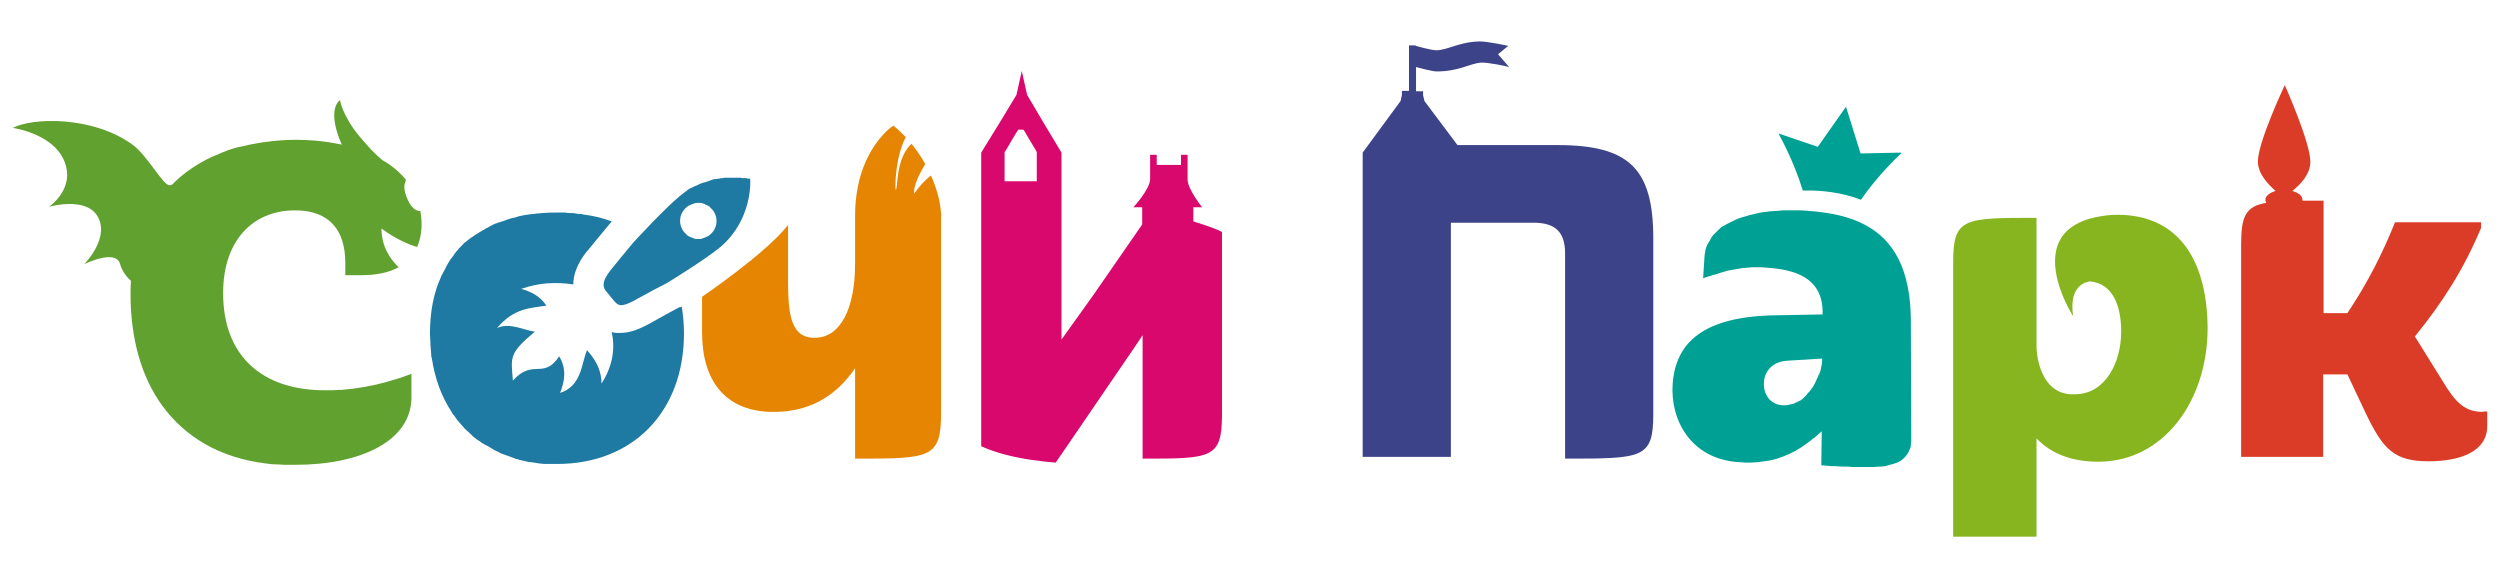
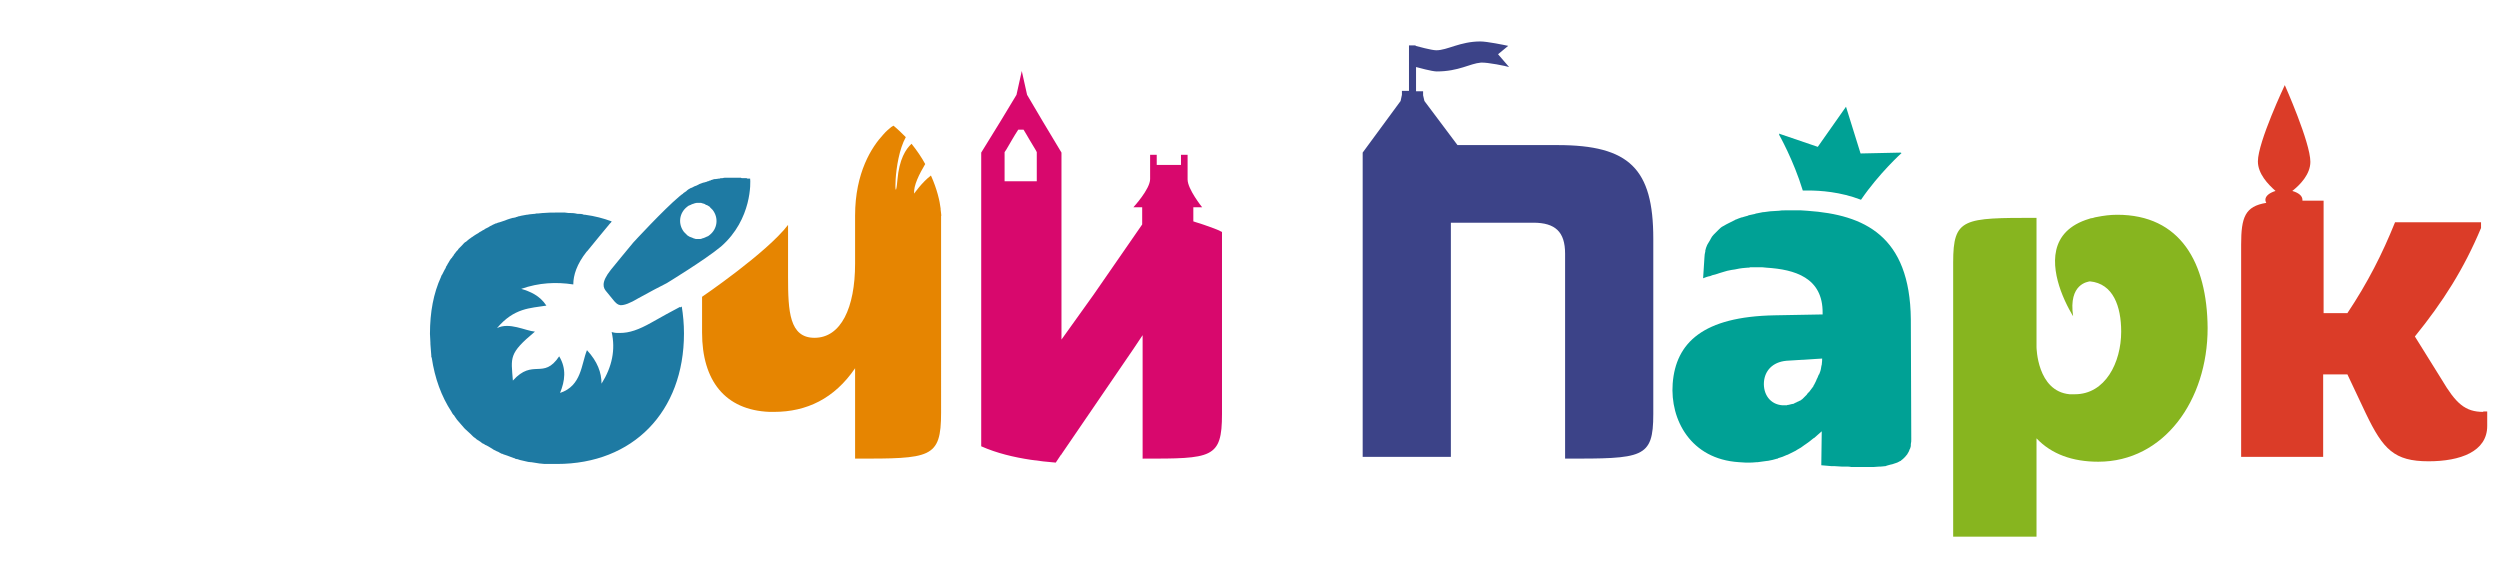
<svg xmlns="http://www.w3.org/2000/svg" version="1.1" id="Layer_1" x="0px" y="0px" viewBox="0 0 566.9 129.6" style="enable-background:new 0 0 566.9 129.6;" xml:space="preserve">
  <style type="text/css"> .st0{fill:#3C4388;} .st1{fill:#87B51F;} .st2{fill:#DB3C28;} .st3{fill:#1E7AA3;} .st4{fill:#E68501;} .st5{fill:#D8086D;} .st6{fill:#00A195;} .st7{fill:#61A130;} </style>
  <g>
    <path class="st0" d="M317.6,22.9L309,34.6v8.5v5.3v55.2h20V50.5h18.7c5,0,7.2,2.1,7.2,7V104c17.6,0,20,0,20-10.1V54.1 c0-15.8-5.4-21.2-21.7-21.2h-22.7L323,22.9l-0.3-1.3v-0.9h-1.6v-5.5c0.4,0.1,3.6,1,4.7,1c5,0,7.5-1.8,10-2c1.5-0.1,5.8,0.8,6.4,1 l-2.5-2.9l2.3-1.9c-0.9-0.2-4.8-1-6.3-1c-4.6,0-7.5,2-10,2c-1.1,0-4.3-0.9-4.7-1v-0.1h0h-1.5V19v1.6h-1.6v0.9L317.6,22.9z" />
    <path class="st1" d="M480.1,48.7c-1.6,0-3.1,0.2-4.6,0.5l0,0c-0.2,0-0.4,0.1-0.5,0.1c-0.3,0.1-0.6,0.2-0.9,0.2 c-0.1,0-0.2,0.1-0.3,0.1c-9.4,2.8-8.5,10.7-6.5,16.3c1.2,3.3,2.8,5.8,2.8,5.8c-1.1-7.4,3.4-7.8,3.8-7.9c5.3,0.5,7.1,5.7,7.1,11.4 c0,7-3.6,14.2-10.5,14.2c-0.2,0-0.3,0-0.4,0c-0.1,0-0.2,0-0.3,0c-0.2,0-0.4,0-0.5,0c-7.4-0.7-7.5-10.7-7.5-10.7V58.4v-1.3v-7.7 c-16.6,0-18.9,0-18.9,10.1v62.2h18.9V99.4c3.4,3.6,8.2,5.3,14,5.3c14.9,0,24.8-13.9,24.8-30.3C500.5,59.5,494.4,48.7,480.1,48.7" />
    <path class="st2" d="M563.1,93.4c-4.1,0-6.2-1.9-9.4-7.3l-6.1-9.8c6.4-7.9,11.1-15.3,15-24.6v-1.3h-19.5 c-2.9,7.2-6.2,13.7-10.8,20.6h-5.4V45.5c-1.7,0-3.3,0-4.8,0c0-0.1,0-0.1,0-0.2c0-0.9-0.9-1.6-2.3-2c1.8-1.4,4.1-3.8,4.1-6.6 c0-4.4-5.8-17.4-5.8-17.4S512,32.2,512,36.6c0,2.8,2.3,5.2,4,6.7c-1.3,0.4-2.3,1.1-2.3,2c0,0.3,0.1,0.5,0.2,0.7 c-4.8,0.8-5.7,3.2-5.7,9.5v48.1h18.6V84.9h5.5l4.2,8.9c3.9,8.1,6.4,10.8,14.2,10.8c7.2,0,13.3-2.2,13.3-8v-3.3H563.1z" />
    <path class="st3" d="M154.2,69.6l-0.2,0.1l-2.8,1.5l-3.4,1.9c-3,1.7-5.1,2.4-7.2,2.4c-0.2,0-0.4,0-0.6,0c-0.5,0-0.9-0.1-1.3-0.2 c0.9,4,0.1,7.9-2.3,11.7c0-2.5-0.9-5-3.3-7.6c-1.3,3.2-1.2,8.1-6.1,9.7c1.1-2.7,1.5-5.5-0.2-8.3c-3.6,5.4-5.9,0.4-10.5,5.5 c-0.4-5.3-1-6.1,5-11.1c-2.2-0.2-5.8-2.2-8.6-0.8c3.9-4.6,7.5-4.5,11.2-5.1c-1.5-2.3-3.7-3.2-5.7-3.8c4-1.4,7.9-1.6,11.8-1 c0-2.1,0.8-4.6,3-7.4l0.1-0.1l0.1-0.1l2.7-3.3l2.4-2.9l0.1-0.1l0.1-0.1c0.1-0.1,0.1-0.1,0.2-0.3c-1.9-0.7-3.8-1.2-6-1.5 c0,0-0.1,0-0.1,0c-0.1,0-0.3,0-0.4-0.1c-0.3-0.1-0.6-0.1-0.9-0.1c-0.3,0-0.5,0-0.8-0.1c-0.5-0.1-1.1-0.1-1.6-0.1 c-0.3,0-0.5-0.1-0.8-0.1c-0.6,0-1.2,0-1.8,0h-0.1c-1,0-2,0-3,0.1c0,0-0.1,0-0.1,0c-0.3,0-0.7,0.1-1,0.1c-0.3,0-0.6,0-0.8,0.1 c-0.1,0-0.1,0-0.2,0c-0.3,0-0.7,0.1-1,0.1c-0.2,0-0.4,0.1-0.6,0.1c0,0,0,0-0.1,0c-0.4,0.1-0.7,0.1-1.1,0.2c-0.2,0-0.3,0.1-0.4,0.1 c-0.2,0-0.5,0.1-0.7,0.2c-0.1,0-0.2,0-0.3,0.1c-0.2,0-0.3,0.1-0.5,0.1c0,0-0.1,0-0.1,0c-0.2,0.1-0.5,0.1-0.7,0.2 c-0.2,0.1-0.4,0.1-0.6,0.2c-0.2,0.1-0.3,0.1-0.5,0.2c-0.1,0-0.2,0.1-0.3,0.1c-0.2,0.1-0.4,0.1-0.6,0.2c-0.1,0-0.2,0.1-0.3,0.1 c-0.1,0-0.3,0.1-0.4,0.1c-0.2,0.1-0.4,0.2-0.6,0.2c-0.1,0.1-0.2,0.1-0.4,0.2c-0.1,0-0.2,0.1-0.2,0.1c-0.2,0.1-0.4,0.2-0.6,0.3 c-0.1,0.1-0.2,0.1-0.3,0.2c-0.1,0-0.1,0.1-0.2,0.1c-0.2,0.1-0.4,0.2-0.6,0.3c0,0-0.1,0-0.1,0.1c-0.1,0.1-0.2,0.1-0.4,0.2 c-0.2,0.1-0.4,0.3-0.7,0.4c-0.1,0.1-0.3,0.2-0.4,0.3c-0.1,0-0.1,0.1-0.2,0.1c-0.2,0.1-0.3,0.2-0.5,0.3c-0.1,0-0.1,0.1-0.1,0.1 c-0.1,0-0.1,0.1-0.2,0.1c-0.2,0.2-0.5,0.3-0.7,0.5c-0.1,0.1-0.2,0.1-0.3,0.2c-0.2,0.2-0.4,0.3-0.6,0.5c0,0-0.1,0.1-0.1,0.1 c0,0,0,0,0,0c-0.1,0-0.1,0.1-0.2,0.1c-0.3,0.2-0.5,0.5-0.7,0.7c0,0-0.1,0.1-0.1,0.1c-0.3,0.3-0.5,0.5-0.8,0.8c0,0,0,0,0,0.1 c-0.1,0.1-0.1,0.1-0.2,0.2c-0.1,0.1-0.1,0.1-0.2,0.2c-0.1,0.1-0.2,0.3-0.3,0.4c-0.2,0.2-0.3,0.4-0.4,0.6c-0.1,0.1-0.2,0.2-0.3,0.4 c0,0,0,0.1-0.1,0.1c-0.2,0.2-0.3,0.4-0.5,0.7c0,0.1-0.1,0.1-0.1,0.2c-0.1,0.2-0.3,0.4-0.4,0.7c-0.1,0.1-0.1,0.2-0.2,0.3 c-0.1,0.1-0.1,0.2-0.1,0.3c-0.2,0.3-0.4,0.7-0.6,1.1c-0.1,0.1-0.1,0.3-0.2,0.4c-0.1,0.1-0.1,0.2-0.2,0.3c0,0.1-0.1,0.2-0.1,0.3 c-1.7,3.7-2.5,8-2.5,12.9c0,0.7,0.1,1.3,0.1,2c0,0.1,0,0.1,0,0.2c0,0,0,0.1,0,0.1c0.1,0.9,0.1,1.7,0.2,2.6c0,0,0,0.1,0,0.1 c0,0,0,0,0,0.1c0,0.1,0,0.2,0.1,0.3c0.7,4.7,2.2,8.8,4.5,12.3c0.1,0.2,0.2,0.4,0.3,0.5c0,0,0,0,0,0c0.1,0.1,0.1,0.2,0.2,0.2 c0.1,0.2,0.3,0.4,0.4,0.6c0.2,0.3,0.4,0.6,0.7,0.9c0,0,0,0,0,0c0.4,0.5,0.9,1,1.3,1.5c0,0,0,0,0,0c0,0,0.1,0.1,0.1,0.1 c0,0,0.1,0.1,0.1,0.1c0.4,0.4,0.8,0.7,1.2,1.1c0.1,0.1,0.3,0.3,0.4,0.4c0.2,0.2,0.4,0.4,0.6,0.5c0.2,0.1,0.3,0.3,0.5,0.4 c0,0,0,0,0,0c0,0,0.1,0,0.1,0.1c0,0,0,0,0.1,0c0.2,0.2,0.5,0.3,0.7,0.5c0.2,0.2,0.4,0.3,0.7,0.4c0,0,0.1,0.1,0.1,0.1 c0.1,0.1,0.2,0.1,0.2,0.1c0.2,0.1,0.4,0.2,0.6,0.3c0,0,0,0,0,0c0.2,0.1,0.3,0.2,0.5,0.3c0.2,0.1,0.3,0.2,0.5,0.3 c0,0,0.1,0.1,0.1,0.1c0.1,0,0.2,0.1,0.2,0.1c0.2,0.1,0.4,0.2,0.6,0.3c0.3,0.1,0.5,0.2,0.8,0.4c0.1,0.1,0.3,0.1,0.4,0.2c0,0,0,0,0,0 c0,0,0,0,0,0c0,0,0,0,0.1,0c0.1,0,0.2,0.1,0.2,0.1c0.3,0.1,0.6,0.2,0.9,0.3c0.5,0.2,1.1,0.4,1.6,0.6c0.1,0,0.2,0,0.2,0.1 c0.2,0.1,0.4,0.1,0.5,0.1c0.2,0.1,0.4,0.1,0.6,0.2c0.4,0.1,0.9,0.2,1.3,0.3c0.4,0.1,0.8,0.2,1.2,0.2c0,0,0.1,0,0.1,0 c0.6,0.1,1.2,0.2,1.9,0.3h0c0,0,0.1,0,0.1,0c0.3,0,0.6,0.1,1,0.1c0.2,0,0.3,0,0.5,0c0.4,0,0.8,0,1.2,0c0.2,0,0.4,0,0.6,0 c0.1,0,0.3,0,0.4,0c0,0,0,0,0.1,0h0c17.2,0,28.8-11.8,28.8-29.6c0-2.2-0.2-4.2-0.5-6.1c-0.1,0.1-0.2,0.1-0.3,0.2L154.2,69.6z" />
    <path class="st3" d="M170.1,40.5C170.1,40.5,170.1,40.5,170.1,40.5c-0.1,0-0.1,0-0.2,0c0,0,0,0-0.1,0c-0.1,0-0.1,0-0.2,0 c0,0,0,0,0,0c-0.1,0-0.2,0-0.3-0.1c0,0-0.1,0-0.1,0c-0.1,0-0.2,0-0.3,0c0,0-0.1,0-0.1,0c-0.1,0-0.2,0-0.3,0c0,0,0,0-0.1,0 c-0.1,0-0.3,0-0.4-0.1c0,0-0.1,0-0.1,0c-0.1,0-0.2,0-0.4,0c-0.1,0-0.1,0-0.2,0c-0.1,0-0.3,0-0.4,0c0,0-0.1,0-0.1,0 c-0.2,0-0.4,0-0.6,0c-0.1,0-0.1,0-0.2,0c-0.2,0-0.3,0-0.5,0c-0.1,0-0.1,0-0.2,0c-0.2,0-0.4,0-0.6,0c0,0-0.1,0-0.1,0 c-0.2,0-0.5,0-0.7,0.1c-0.1,0-0.1,0-0.2,0c-0.2,0-0.4,0-0.5,0.1c-0.1,0-0.2,0-0.2,0c-0.2,0-0.4,0.1-0.7,0.1c0,0-0.1,0-0.1,0 c-0.3,0-0.5,0.1-0.8,0.2c-0.1,0-0.2,0-0.2,0.1c-0.2,0-0.4,0.1-0.6,0.2c-0.1,0-0.2,0-0.3,0.1c-0.2,0.1-0.5,0.1-0.7,0.2 c0,0-0.1,0-0.1,0c-0.3,0.1-0.5,0.2-0.8,0.3c-0.1,0-0.2,0.1-0.2,0.1c-0.2,0.1-0.4,0.2-0.6,0.3c-0.1,0-0.2,0.1-0.3,0.1 c-0.3,0.1-0.5,0.3-0.8,0.4c0,0,0,0-0.1,0c-0.3,0.2-0.6,0.3-0.8,0.5c-0.1,0.1-0.2,0.1-0.2,0.2c-0.2,0.1-0.4,0.3-0.6,0.4 c-0.1,0.1-0.2,0.1-0.2,0.2c-0.3,0.2-0.6,0.4-0.8,0.6c-3.6,3-10.5,10.5-10.5,10.5l-2.4,2.9l-2.7,3.3c-2.3,2.9-1.7,4.1-1,4.9l1.8,2.2 c0.4,0.4,0.7,0.8,1.4,0.9c0,0,0.1,0,0.1,0c0.8,0,2-0.4,4-1.6l3.5-1.9l2.9-1.5c0,0,8.7-5.3,12.3-8.3 C170.6,49.7,170.2,41.1,170.1,40.5C170.2,40.6,170.1,40.5,170.1,40.5 M160.9,53.3c-0.2,0.2-0.4,0.3-0.7,0.4c-0.1,0-0.2,0.1-0.2,0.1 c-0.2,0.1-0.3,0.1-0.5,0.2c-0.1,0-0.2,0-0.3,0.1c-0.1,0-0.3,0.1-0.4,0.1c-0.1,0-0.1,0-0.2,0c-0.1,0-0.1,0-0.2,0c-0.1,0-0.1,0-0.2,0 c0,0-0.1,0-0.1,0c0,0-0.1,0-0.1,0c-0.2,0-0.3,0-0.5-0.1c-0.1,0-0.2,0-0.3-0.1c-0.2-0.1-0.3-0.1-0.5-0.2c-0.1,0-0.2-0.1-0.3-0.1 c-0.2-0.1-0.3-0.2-0.5-0.3c-0.1-0.1-0.1-0.1-0.2-0.2c-0.2-0.2-0.4-0.4-0.6-0.6c-1.4-1.8-1.1-4.3,0.7-5.7c0.2-0.2,0.4-0.3,0.7-0.4 c0.1,0,0.2-0.1,0.2-0.1c0.2-0.1,0.3-0.1,0.5-0.2c0.1,0,0.2,0,0.3-0.1c0.2,0,0.3-0.1,0.5-0.1h0.2h0.1c0.1,0,0.2,0,0.3,0h0.1 c0,0,0.1,0,0.1,0c0.1,0,0.3,0,0.4,0.1c0.1,0,0.2,0,0.4,0.1c0.1,0,0.3,0.1,0.4,0.2c0.1,0.1,0.2,0.1,0.3,0.1c0.2,0.1,0.3,0.2,0.5,0.3 c0.1,0.1,0.2,0.1,0.2,0.2c0.2,0.2,0.4,0.4,0.6,0.6C163,49.4,162.7,51.9,160.9,53.3" />
    <path class="st4" d="M213.3,47.5c0-0.1,0-0.1,0-0.2c-0.2-1.7-0.8-4.4-2.2-7.5c-2.1,1.6-3.8,4.1-3.8,4.1c-0.2-1.8,1.2-4.5,2.5-6.7 c-0.8-1.5-1.9-3.1-3.1-4.6c-1.3,1.2-2.8,3.5-3.2,8.2c-0.6,7-1.1-4.3,1.9-9.7c-0.9-0.9-1.8-1.8-2.8-2.6c0,0-0.2,0.1-0.5,0.3 c-0.6,0.5-1.2,1-1.8,1.7c-2.6,2.8-6.4,8.6-6.4,18.4c0,0.1,0,0.1,0,0.1v10.8c0,10-3.2,16.8-9.2,16.8c-5.7,0-6-6-6-13.8V51 c-4.8,6.3-19.5,16.3-19.5,16.3v8.1c0,10.9,5.2,17.6,15.3,18c0.3,0,0.7,0,1,0h0c7.4,0,13.7-3,18.4-9.9v0c0,0,0,0,0,0l0,9.7l0,10.8 c17.1,0,19.5,0,19.5-10.4V63.6v-5.3V53v-3.5V49C213.5,49,213.4,48.4,213.3,47.5" />
    <path class="st5" d="M275.3,51.8c-1.4-0.5-2.7-1-4.1-1.4c-0.2-0.1-0.4-0.1-0.6-0.2V47h2c0,0-3.3-4.1-3.3-6.3v-3.3v-2.3h-1.5v2.3 h-5.5v-2.3h-1.5v2.3v3.2c0,2.3-3.8,6.4-3.8,6.4h2v3.3v0.6l-11,15.9L240.7,77v-0.3l0,0.3l0,0V64.3v-7v-2.9V51V34.6l-4.2-7l-3.6-6.1 l-1.2-5.4l-1.2,5.4l-3.5,5.8l-4.5,7.3V51v3.4v5v4.8v14.6v22.4c1.8,0.8,3.6,1.4,5.5,1.9c3.8,1,7.7,1.5,11.4,1.8l1.2-1.8h0.1v-0.1 L257.1,79l2-3v27.6v0.4c15.7,0,18,0,18-10.1V52.6C276.5,52.3,275.9,52,275.3,51.8 M235.2,41.1H235h-6.8h-0.4v-6.6l0.4-0.6l1.4-2.4 l0.6-1l0.7-1.1h1.2l0.6,1l0.7,1.2l1.5,2.5l0.2,0.4V41.1z" />
    <path class="st6" d="M422,45.3c4.1-6,9.2-10.6,9.2-10.6l-0.2,0c0.1-0.1,0.2-0.1,0.2-0.1l-9.3,0.2l-3.3-10.6l-6.4,9.1l-8.8-3 c0,0,0,0.1,0.1,0.2l-0.1,0c0,0,3.3,5.8,5.4,12.7c0.4,0,0.8,0,1.2,0C412.8,43.2,417.3,43.5,422,45.3" />
    <path class="st6" d="M409.9,47.8c-0.5,0-1-0.1-1.5-0.1c0,0-0.1,0-0.2,0c-0.5,0-1,0-1.5,0c-0.1,0-0.1,0-0.2,0c-0.5,0-1,0-1.5,0 c-0.1,0-0.2,0-0.2,0c-0.5,0-1,0-1.5,0.1c-0.1,0-0.1,0-0.1,0c-0.5,0-1,0.1-1.6,0.1c0,0,0,0-0.1,0c-0.5,0.1-1,0.1-1.5,0.2 c-0.1,0-0.2,0-0.2,0c-0.5,0.1-1,0.2-1.5,0.3c-0.1,0-0.2,0-0.3,0.1c-0.5,0.1-1,0.2-1.4,0.3c-0.1,0-0.1,0-0.2,0.1 c-0.5,0.1-1,0.3-1.4,0.4c0,0,0,0-0.1,0c-0.5,0.2-0.9,0.3-1.3,0.5c-0.1,0-0.1,0-0.2,0.1c-0.4,0.2-0.8,0.4-1.2,0.6 c-0.1,0-0.1,0.1-0.2,0.1c-0.4,0.2-0.8,0.4-1.1,0.6c-0.1,0-0.1,0.1-0.2,0.1c-0.4,0.2-0.7,0.5-1,0.8c0,0-0.1,0.1-0.1,0.1 c-0.3,0.3-0.6,0.6-0.9,0.9c0,0-0.1,0.1-0.1,0.1c-0.3,0.3-0.5,0.6-0.7,1c0,0.1-0.1,0.1-0.1,0.2c-0.2,0.3-0.4,0.7-0.6,1 c0,0.1-0.1,0.1-0.1,0.2c-0.2,0.4-0.3,0.8-0.4,1.2c0,0.1,0,0.1,0,0.2c-0.1,0.4-0.2,0.9-0.2,1.4l-0.3,4.7c0.5-0.2,1-0.4,1.6-0.5 c0.2-0.1,0.3-0.1,0.5-0.2c0.4-0.1,0.7-0.2,1.1-0.3c0.2-0.1,0.4-0.1,0.6-0.2c0.3-0.1,0.7-0.2,1-0.3c0.2-0.1,0.5-0.1,0.7-0.2 c0.3-0.1,0.7-0.1,1-0.2c0.2,0,0.5-0.1,0.7-0.1c0.3-0.1,0.7-0.1,1-0.2c0.2,0,0.5-0.1,0.7-0.1c0.4,0,0.7-0.1,1.1-0.1 c0.2,0,0.5,0,0.7-0.1c0.4,0,0.8,0,1.3,0c0.2,0,0.4,0,0.5,0c0,0,0,0,0.1,0c0.6,0,1.2,0,1.8,0.1c6.3,0.4,12.8,2.2,12.7,10.3l0,0.3 l-10.9,0.2c-16.2,0.3-22.4,6.2-23.1,15.5c-0.6,8.2,4.1,17.1,15,17.8c0.5,0,1,0.1,1.6,0.1c0.1,0,0.2,0,0.3,0c0.7,0,1.5,0,2.2-0.1 c0.1,0,0.1,0,0.2,0c0.7-0.1,1.4-0.2,2.2-0.3c0,0,0.1,0,0.1,0c0.7-0.1,1.4-0.3,2.1-0.5c0.1,0,0.2,0,0.2-0.1c0.7-0.2,1.3-0.4,1.9-0.7 c0.1,0,0.2-0.1,0.3-0.1c0.6-0.3,1.2-0.6,1.8-0.9c0.1-0.1,0.2-0.1,0.3-0.2c0.6-0.3,1.2-0.7,1.7-1.1c0.1-0.1,0.2-0.1,0.3-0.2 c0.6-0.4,1.1-0.8,1.7-1.3c0.1,0,0.1-0.1,0.2-0.1c0.6-0.5,1.1-1,1.7-1.5l-0.1,7.7c0.8,0.1,1.5,0.1,2.3,0.2c0.2,0,0.4,0,0.7,0 c0.5,0,1.1,0.1,1.6,0.1c0.3,0,0.5,0,0.8,0c0.5,0,1,0,1.4,0.1c0.3,0,0.5,0,0.8,0c0.5,0,0.9,0,1.4,0c0.3,0,0.5,0,0.8,0 c0.1,0,0.3,0,0.4,0c0.4,0,0.8,0,1.2,0c0.1,0,0.2,0,0.4,0c0.5,0,0.9-0.1,1.4-0.1c0.1,0,0.2,0,0.3,0c0.4,0,0.7-0.1,1-0.1 c0.1,0,0.2,0,0.3-0.1c0.4-0.1,0.8-0.2,1.1-0.3c0,0,0.1,0,0.1,0c0.3-0.1,0.6-0.2,0.9-0.3c0.1,0,0.2-0.1,0.3-0.1 c0.3-0.1,0.5-0.3,0.8-0.4c0,0,0.1,0,0.1-0.1c0.3-0.2,0.5-0.4,0.7-0.6c0.1-0.1,0.1-0.1,0.2-0.2c0.2-0.2,0.3-0.4,0.5-0.6 c0-0.1,0.1-0.1,0.1-0.2c0.2-0.3,0.3-0.5,0.4-0.8c0-0.1,0-0.1,0.1-0.2c0.1-0.3,0.2-0.5,0.2-0.8c0-0.1,0-0.2,0-0.3 c0.1-0.4,0.1-0.7,0.1-1.1l-0.1-27.2C433.1,53.4,422.7,48.7,409.9,47.8 M413.1,82.7c0,0.1-0.1,0.2-0.1,0.4c0,0.2-0.1,0.4-0.1,0.6 c0,0.1-0.1,0.3-0.1,0.4c-0.1,0.2-0.1,0.4-0.2,0.5c0,0.2-0.1,0.3-0.2,0.4c-0.1,0.2-0.1,0.3-0.2,0.5c-0.1,0.2-0.1,0.3-0.2,0.4 c-0.1,0.2-0.1,0.3-0.2,0.5c-0.1,0.1-0.1,0.3-0.2,0.4c-0.1,0.1-0.1,0.3-0.2,0.4c-0.1,0.1-0.2,0.3-0.2,0.4c-0.1,0.1-0.2,0.3-0.3,0.4 c-0.1,0.1-0.2,0.3-0.3,0.4c-0.1,0.1-0.2,0.3-0.3,0.4c-0.1,0.1-0.2,0.2-0.3,0.3c-0.1,0.1-0.2,0.2-0.3,0.4c-0.1,0.1-0.2,0.2-0.3,0.3 c-0.1,0.1-0.2,0.2-0.3,0.3c-0.1,0.1-0.2,0.2-0.3,0.3c-0.1,0.1-0.2,0.2-0.4,0.3c-0.1,0.1-0.2,0.2-0.4,0.2c-0.1,0.1-0.3,0.2-0.4,0.2 c-0.1,0.1-0.2,0.1-0.4,0.2c-0.1,0.1-0.3,0.1-0.4,0.2c-0.1,0.1-0.3,0.1-0.4,0.1c-0.1,0-0.3,0.1-0.4,0.1c-0.1,0-0.3,0.1-0.4,0.1 c-0.1,0-0.3,0-0.4,0.1c-0.1,0-0.3,0-0.4,0c-0.1,0-0.2,0-0.2,0c-0.1,0-0.3,0-0.4,0c-2.8-0.2-4.4-2.5-4.2-5.3 c0.2-2.5,1.9-4.5,5.1-4.8l8.1-0.5C413.2,82.1,413.1,82.4,413.1,82.7" />
-     <path class="st7" d="M91.9,43.8c-0.6-2.3,0.3-2.6,0.1-3.1c-1.4-1.7-3.2-3.2-5.3-4.4c-1.6-1.3-3.2-3-5.2-5.4 c-3.9-4.7-4.4-8.2-4.4-8.2s-3.2,1.9,0.4,10.1c-1.8-0.4-3.8-0.7-5.8-0.9c-1.4-0.1-2.9-0.2-4.3-0.2c-3.8,0-7.4,0.4-10.8,1.1 c-0.7,0.2-1.4,0.3-2.2,0.5c-0.2,0-0.4,0.1-0.5,0.1c-0.6,0.2-1.2,0.3-1.7,0.5c-0.4,0.1-0.9,0.3-1.3,0.5c-0.3,0.1-0.6,0.2-1,0.4 c-0.5,0.2-0.9,0.4-1.4,0.6c-0.1,0-0.2,0.1-0.3,0.1c-3.2,1.5-6.1,3.4-8.5,5.7c-0.2,0.2-0.4,0.4-0.6,0.6C39,41.9,38.8,42,38.5,42 c-1.5,0.2-5.1-6.9-8.6-9.3c-9.1-6.5-22.7-6-27-3.7c0,0,10.3,1.4,12.1,8.8c1.4,5.5-3.9,9.1-3.9,9.1s7.9-2.3,10.8,1.8 c3.4,5-2.8,11.2-2.8,11.2s7.1-3.5,8.1-0.1c0.5,1.7,1.5,3,2.5,3.9c-0.1,1-0.1,1.9-0.1,2.9c0,10.1,2.4,18.8,7.2,25.4 c5.2,7.1,13,11.8,23.5,13.1c0,0,0,0,0.1,0c0.7,0.1,1.3,0.2,2,0.2c0.1,0,0.3,0,0.4,0c0.6,0,1.2,0.1,1.8,0.1c0.5,0,0.9,0,1.4,0 c0.3,0,0.6,0,0.9,0h0h0.1c14.8,0,26.3-5.4,26.3-15.3v-5.3c0,0-0.1,0-0.1,0v0c-1.8,0.7-3.7,1.3-5.5,1.8c-3.2,0.9-6.6,1.5-10.1,1.8 c-0.2,0-0.3,0-0.5,0c-1.1,0.1-2.2,0.1-3.4,0.1c-14.4,0-23.1-7.9-23.1-22c0,0,0-0.1,0-0.1c0-11.7,6.6-18.7,16.3-18.7 c7.9,0,11.4,4.6,11.4,11.9c0,0.1,0,0.1,0,0.2v2.6h3.7c3.4,0,6.2-0.6,8.4-1.8c-2-1.9-3.9-4.8-3.9-8.8c0,0,3.8,3,8.1,4.2 c0.6-1.4,1-3.1,1-5c0-1.1-0.1-2.2-0.3-3.2C93.9,48,92.6,46.2,91.9,43.8" />
  </g>
</svg>